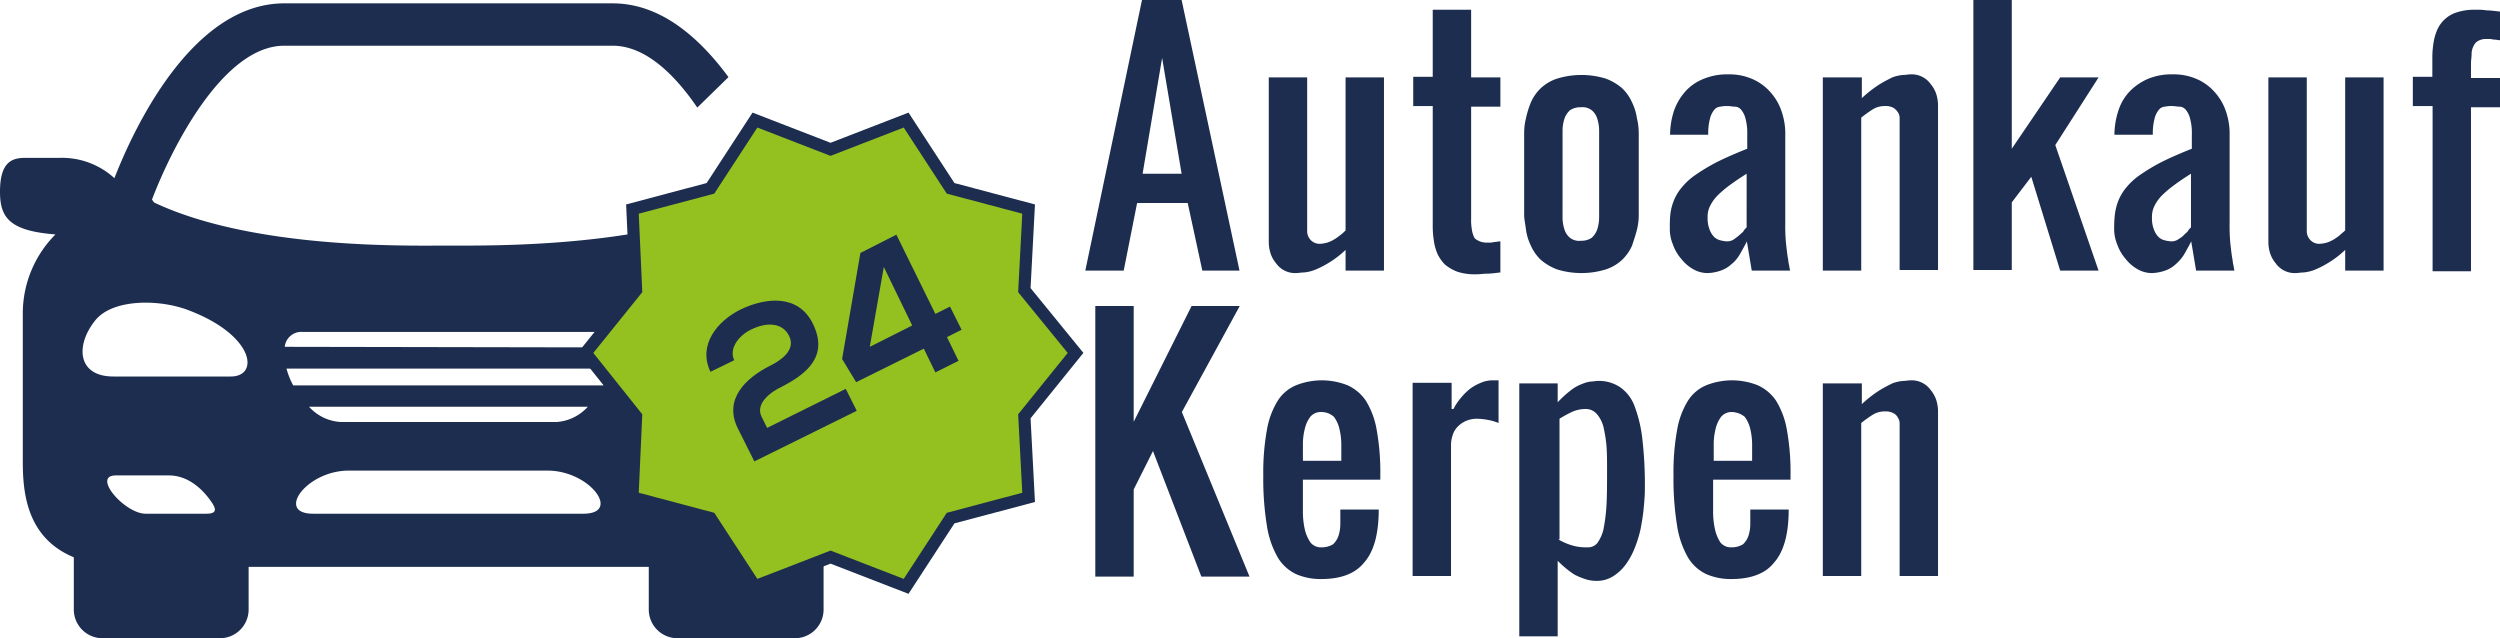
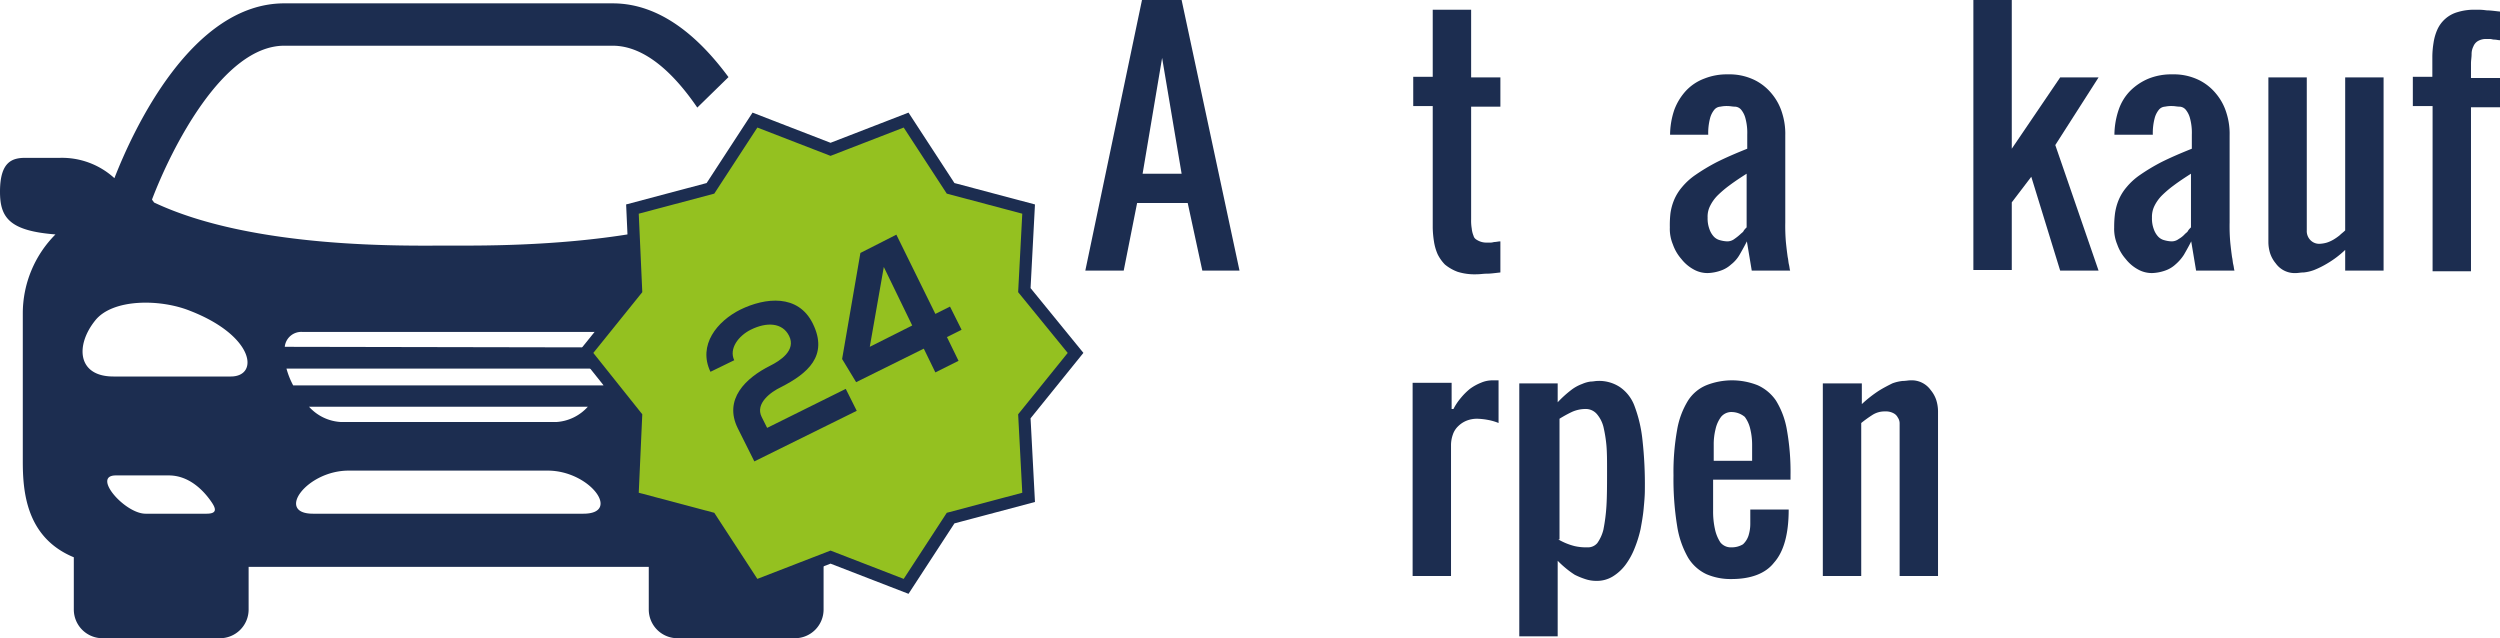
<svg xmlns="http://www.w3.org/2000/svg" viewBox="0 0 410.16 104.75">
  <defs>
    <style>.cls-1{fill:#1c2d50;}.cls-2{fill:#94c120;stroke:#1c2d50;stroke-miterlimit:10;stroke-width:2px;}.cls-3{isolation:isolate;}</style>
  </defs>
  <title>Element 1</title>
  <g id="Ebene_2" data-name="Ebene 2">
    <g id="_9uJTPTDFcb5KJ71l_acDY" data-name=" 9uJTPTDFcb5KJ71l acDY">
      <g id="_79Xb6xs0WwA84Ir2AzBDO" data-name=" 79Xb6xs0WwA84Ir2AzBDO">
        <path id="_oG-MvR4Cp9imzDR64uXGF" data-name=" oG-MvR4Cp9imzDR64uXGF" class="cls-1" d="M126.1,94.76,113.42,82.33l6.83-14.06-1.46-3.17L104,59.58V38.29c-13,2.19-26.08,2-30.39,2-6.5,0-32,.65-48.34-7.07-.08-.16-.25-.32-.33-.49C28.11,24.4,36.56,7.5,46.64,7.5h53.87c5.28,0,10.07,4.55,13.89,10.15l5.12-5c-4.8-6.5-11.13-12.1-19-12.1H46.64c-15.12,0-24.7,20.55-27.87,28.68a12.74,12.74,0,0,0-9-3.33H4.31C2,25.86,0,26.51,0,31.46c0,4.23,1.54,6.42,9.1,7A18.36,18.36,0,0,0,3.74,51.37V75.66c0,4.88.49,12.52,8.37,15.77V100a4.71,4.71,0,0,0,4.71,4.71H36.08A4.71,4.71,0,0,0,40.79,100V93h65.65V100a4.71,4.71,0,0,0,4.71,4.71h19.26a4.71,4.71,0,0,0,4.71-4.71V90.7ZM33.88,84.28h-10C20.47,84.28,15,78,19,78h8.7c3.25,0,5.6,2.36,6.9,4.22C35.42,83.38,35.75,84.28,33.88,84.28Zm4-22.51H18.61c-5.94,0-6.26-5.12-3-9.18C18.44,49,26.24,49,31.2,51,41.76,55.11,42.57,61.77,37.86,61.77ZM95.71,84.28H51.35c-6.18,0-1.06-7.07,5.85-7.07H89.86C96.77,77.21,102,84.28,95.71,84.28Zm-45-17.55H96.44a7.56,7.56,0,0,1-5.2,2.51H56A7.58,7.58,0,0,1,50.7,66.73ZM99,63.23H48.1A13,13,0,0,1,47,60.47H100.1A12.52,12.52,0,0,1,99,63.23ZM46.72,56.9a2.72,2.72,0,0,1,2.92-2.44H97.58A2.79,2.79,0,0,1,100.51,57L46.72,56.9Z" />
      </g>
      <polygon class="cls-2" points="136.26 24.5 148.66 19.7 155.96 30.9 168.76 34.3 168.06 47.6 176.46 57.9 168.06 68.3 168.76 81.6 155.96 85 148.66 96.2 136.26 91.4 123.86 96.2 116.56 85 103.76 81.6 104.36 68.3 96.06 57.9 104.36 47.6 103.76 34.3 116.56 30.9 123.86 19.7 136.26 24.5" />
      <g class="cls-3">
        <path class="cls-1" d="M116.56,61c-2.1-4.4,1.1-8.3,4.9-10.2,4.1-2,9.5-2.6,11.9,2.3,2.6,5.3-.9,8.2-5.2,10.4-1.7.8-4.3,2.7-3.2,4.9l.9,1.8,12.9-6.4,1.8,3.6-16.8,8.3-2.7-5.4c-2.4-4.8,1.3-8.3,5.3-10.3,1.6-.8,4.3-2.5,3.1-4.9-1.1-2.2-3.7-2.3-6.3-1-2,1-3.6,3.1-2.7,5Z" />
        <path class="cls-1" d="M147.06,38.5l6.4,13,2.4-1.2,1.9,3.8-2.4,1.2,1.9,3.9-3.8,1.9-1.9-3.9-11.1,5.5-2.3-3.8,3-17.4Zm2.6,14.9L145,43.8l-2.3,13.1Z" />
      </g>
      <g class="cls-3">
        <path class="cls-1" d="M186.56,33.3l-2.2,11.1h-6.3L187.36,0h6.5l9.5,44.4h-6.1l-2.4-11.1Zm7.3-4.8-3.2-19-3.2,19Z" />
-         <path class="cls-1" d="M227.06,44.4h-6.3V41a15.83,15.83,0,0,1-2.9,2.2,14.83,14.83,0,0,1-2.2,1.1,6.78,6.78,0,0,1-1.7.4c-.5,0-.9.1-1.3.1a3.82,3.82,0,0,1-3.3-1.6,5.07,5.07,0,0,1-.9-1.6,6.28,6.28,0,0,1-.3-1.9v-27h6.3V37.8a2.11,2.11,0,0,0,.6,1.6,2,2,0,0,0,1.5.6,5,5,0,0,0,1.2-.2,5.36,5.36,0,0,0,1.1-.5,8.65,8.65,0,0,0,1-.7,6.47,6.47,0,0,0,.9-.8V12.7h6.3V44.4Z" />
        <path class="cls-1" d="M235.06,1.6h6.3V12.7h4.8v4.8h-4.8V36a7.57,7.57,0,0,0,.1,1.5,4.22,4.22,0,0,0,.3,1.2c.1.4.4.6.8.8a2.9,2.9,0,0,0,1.4.3h.6c.3,0,.5-.1.7-.1s.6-.1.9-.1v5.1c-.9.1-1.6.2-2.2.2s-1.1.1-1.7.1a9.34,9.34,0,0,1-3.1-.4,7.19,7.19,0,0,1-2.1-1.2,6.57,6.57,0,0,1-1.2-1.7,8.3,8.3,0,0,1-.6-2.1,16.35,16.35,0,0,1-.2-2.2v-20h-3.2V12.6h3.2Z" />
-         <path class="cls-1" d="M250.06,23.8v-2a9.86,9.86,0,0,1,.3-2.4,15.25,15.25,0,0,1,.8-2.6,7.33,7.33,0,0,1,1.6-2.3,7.18,7.18,0,0,1,2.7-1.6,13.63,13.63,0,0,1,8,0,8.77,8.77,0,0,1,2.7,1.6,7.33,7.33,0,0,1,1.6,2.3,8.65,8.65,0,0,1,.8,2.6,10.5,10.5,0,0,1,.3,2.4V35.3a9.86,9.86,0,0,1-.3,2.4c-.2.8-.5,1.7-.8,2.6a7.33,7.33,0,0,1-1.6,2.3,7.18,7.18,0,0,1-2.7,1.6,13.63,13.63,0,0,1-8,0,8.77,8.77,0,0,1-2.7-1.6,7.33,7.33,0,0,1-1.6-2.3,8.65,8.65,0,0,1-.8-2.6c-.1-.9-.3-1.7-.3-2.4V23.8Zm6.3,9.5v2.3a6,6,0,0,0,.3,2,2.84,2.84,0,0,0,.9,1.4,2.43,2.43,0,0,0,1.8.5,3,3,0,0,0,1.8-.5,3.39,3.39,0,0,0,.9-1.4,6.45,6.45,0,0,0,.3-2V21.5a6.45,6.45,0,0,0-.3-2,2.84,2.84,0,0,0-.9-1.4,2.43,2.43,0,0,0-1.8-.5,3,3,0,0,0-1.8.5,3.39,3.39,0,0,0-.9,1.4,6.45,6.45,0,0,0-.3,2V33.3Z" />
        <path class="cls-1" d="M280.16,44.8a4.65,4.65,0,0,1-2.3-.6,6.48,6.48,0,0,1-2-1.7,7.22,7.22,0,0,1-1.4-2.4,6.63,6.63,0,0,1-.5-2.8,17,17,0,0,1,.1-2.3,9,9,0,0,1,.6-2.2,8,8,0,0,1,1.3-2.1,10.72,10.72,0,0,1,2.2-2,32.16,32.16,0,0,1,3.5-2.1c1.4-.7,3-1.4,5-2.2V22.1a9.1,9.1,0,0,0-.3-2.7,3.65,3.65,0,0,0-.7-1.4,1.39,1.39,0,0,0-1-.5c-.4,0-.8-.1-1.2-.1a4.87,4.87,0,0,0-1.2.1,1.39,1.39,0,0,0-1,.5,3.65,3.65,0,0,0-.7,1.4,9.57,9.57,0,0,0-.3,2.7H274a13,13,0,0,1,.7-4.1,9.55,9.55,0,0,1,1.9-3.1,7.91,7.91,0,0,1,3-2,10,10,0,0,1,3.9-.7,9.42,9.42,0,0,1,4.3.9,8.46,8.46,0,0,1,2.9,2.3,9,9,0,0,1,1.7,3.2,11.19,11.19,0,0,1,.5,3.6V36.5a31.12,31.12,0,0,0,.1,3.2c.1,1,.2,1.8.3,2.5.1.4.1.8.2,1.2s.1.7.2,1h-6.3l-.8-4.8c-.4.8-.8,1.5-1.2,2.2a5.56,5.56,0,0,1-1.4,1.6,4.78,4.78,0,0,1-1.7,1A7.12,7.12,0,0,1,280.16,44.8Zm0-9.1a5,5,0,0,0,.3,1.9,3.46,3.46,0,0,0,.7,1.2,2.07,2.07,0,0,0,1,.6,5,5,0,0,0,1.2.2,1.92,1.92,0,0,0,1.2-.4,8.74,8.74,0,0,0,1-.8c.2-.2.4-.3.5-.5s.3-.4.5-.6V28.5c-1.1.7-2,1.3-2.8,1.9a17.72,17.72,0,0,0-2,1.7,6.57,6.57,0,0,0-1.2,1.7A3.81,3.81,0,0,0,280.16,35.7Z" />
-         <path class="cls-1" d="M299.16,12.7h6.3v3.4a20.11,20.11,0,0,1,2.8-2.2c.8-.5,1.6-.9,2.2-1.2a6.78,6.78,0,0,1,1.7-.4c.5,0,.9-.1,1.3-.1a3.82,3.82,0,0,1,3.3,1.6,5.07,5.07,0,0,1,.9,1.6,6.28,6.28,0,0,1,.3,1.9v27h-6.3V19.4a1.69,1.69,0,0,0-.3-1,2.34,2.34,0,0,0-.7-.7,2.65,2.65,0,0,0-1.4-.3,3.7,3.7,0,0,0-2.1.6,20.28,20.28,0,0,0-1.8,1.3V44.4h-6.3V12.7Z" />
        <path class="cls-1" d="M330.06,0V24.4L338,12.7h6.3l-7.1,11.1,7.1,20.6H338L333.26,29l-3.2,4.2V44.3h-6.3V0Z" />
        <path class="cls-1" d="M353.06,44.8a4.65,4.65,0,0,1-2.3-.6,6.48,6.48,0,0,1-2-1.7,7.22,7.22,0,0,1-1.4-2.4,6.63,6.63,0,0,1-.5-2.8A17,17,0,0,1,347,35a9,9,0,0,1,.6-2.2,8,8,0,0,1,1.3-2.1,10.72,10.72,0,0,1,2.2-2,32.16,32.16,0,0,1,3.5-2.1c1.4-.7,3-1.4,5-2.2V22.1a9.1,9.1,0,0,0-.3-2.7,3.65,3.65,0,0,0-.7-1.4,1.39,1.39,0,0,0-1-.5c-.4,0-.8-.1-1.2-.1a4.87,4.87,0,0,0-1.2.1,1.39,1.39,0,0,0-1,.5,3.65,3.65,0,0,0-.7,1.4,9.57,9.57,0,0,0-.3,2.7h-6.3a13,13,0,0,1,.7-4.1,8.11,8.11,0,0,1,1.9-3.1,9.27,9.27,0,0,1,3-2,10,10,0,0,1,3.9-.7,9.42,9.42,0,0,1,4.3.9,8.46,8.46,0,0,1,2.9,2.3,9,9,0,0,1,1.7,3.2,11.19,11.19,0,0,1,.5,3.6V36.5a31.12,31.12,0,0,0,.1,3.2c.1,1,.2,1.8.3,2.5.1.4.1.8.2,1.2s.1.7.2,1h-6.3l-.8-4.8c-.4.8-.8,1.5-1.2,2.2a7.31,7.31,0,0,1-1.4,1.6,4.78,4.78,0,0,1-1.7,1A7.12,7.12,0,0,1,353.06,44.8Zm0-9.1a5,5,0,0,0,.3,1.9,3.46,3.46,0,0,0,.7,1.2,2.07,2.07,0,0,0,1,.6,5,5,0,0,0,1.2.2,1.92,1.92,0,0,0,1.2-.4,3.92,3.92,0,0,0,1-.8c.2-.2.4-.3.5-.5s.3-.4.5-.6V28.5c-1.1.7-2,1.3-2.8,1.9a17.72,17.72,0,0,0-2,1.7,6.57,6.57,0,0,0-1.2,1.7A4.06,4.06,0,0,0,353.06,35.7Z" />
        <path class="cls-1" d="M391.06,44.4h-6.3V41a15.83,15.83,0,0,1-2.9,2.2,14.83,14.83,0,0,1-2.2,1.1,6.78,6.78,0,0,1-1.7.4c-.5,0-.9.1-1.3.1a3.82,3.82,0,0,1-3.3-1.6,5.07,5.07,0,0,1-.9-1.6,6.28,6.28,0,0,1-.3-1.9v-27h6.3V37.8a2.11,2.11,0,0,0,.6,1.6,2,2,0,0,0,1.5.6,5,5,0,0,0,1.2-.2,5.36,5.36,0,0,0,1.1-.5,8.65,8.65,0,0,0,1-.7c.3-.3.6-.5.9-.8V12.7h6.3V44.4Z" />
        <path class="cls-1" d="M399.06,17.4h-3.2V12.6h3.2V9.2a15,15,0,0,1,.2-2.2,8.3,8.3,0,0,1,.6-2.1,5.19,5.19,0,0,1,3.3-2.9,9.34,9.34,0,0,1,3.1-.4,9.15,9.15,0,0,1,1.7.1c.6,0,1.3.1,2.2.2V6.6c-.3,0-.6-.1-.9-.1s-.5-.1-.7-.1H408a2.65,2.65,0,0,0-1.4.3,1.76,1.76,0,0,0-.8.9,2.77,2.77,0,0,0-.3,1.3c0,.5-.1,1-.1,1.5v2.4h4.8v4.8h-4.8V44.5h-6.3V17.4Z" />
      </g>
      <g class="cls-3">
-         <path class="cls-1" d="M205,94.6h-7.9L189.16,74,186,80.3V94.6h-6.3V50.2H186v19l9.5-19h7.9l-9.5,17.4Z" />
-         <path class="cls-1" d="M216.76,95a10,10,0,0,1-4.1-.8,7,7,0,0,1-3-2.7,15,15,0,0,1-1.8-5.2,47.91,47.91,0,0,1-.6-8.3,39.16,39.16,0,0,1,.6-7.5,13.38,13.38,0,0,1,1.8-4.8,6.55,6.55,0,0,1,3-2.5,11.42,11.42,0,0,1,8.4,0,7.22,7.22,0,0,1,3,2.5,13.38,13.38,0,0,1,1.8,4.8,39.16,39.16,0,0,1,.6,7.5v.7h-12.7v5.1a13.22,13.22,0,0,0,.3,3A6.34,6.34,0,0,0,215,89a2.2,2.2,0,0,0,1.8.8,3.56,3.56,0,0,0,1.9-.5,3.39,3.39,0,0,0,.9-1.4,6.45,6.45,0,0,0,.3-2V83.6h6.3q0,6-2.4,8.7C222.36,94.1,220,95,216.76,95Zm0-27.4a2.2,2.2,0,0,0-1.8.8,5.28,5.28,0,0,0-.9,2,10.32,10.32,0,0,0-.3,2.6v2.6h6.3V73a10.9,10.9,0,0,0-.3-2.6,5.28,5.28,0,0,0-.9-2A3,3,0,0,0,216.76,67.6Z" />
        <path class="cls-1" d="M238.16,62.9v4.2h.3a9.39,9.39,0,0,1,1.2-1.8,10.61,10.61,0,0,1,1.5-1.5,8.11,8.11,0,0,1,1.8-1,4.77,4.77,0,0,1,2-.4h.9v7a8.45,8.45,0,0,0-1.7-.5,11,11,0,0,0-1.8-.2,4.67,4.67,0,0,0-1.7.3,4.19,4.19,0,0,0-1.4.9,3.39,3.39,0,0,0-.9,1.4,5.23,5.23,0,0,0-.3,1.8V94.5h-6.3V62.8h6.4Z" />
        <path class="cls-1" d="M249.26,62.9h6.3V66a18.08,18.08,0,0,1,2.2-2,6.61,6.61,0,0,1,1.8-1,5.09,5.09,0,0,1,1.4-.4c.4,0,.8-.1,1.1-.1a6.2,6.2,0,0,1,3.7,1,6.47,6.47,0,0,1,2.4,3.1,22.26,22.26,0,0,1,1.3,5.5,65.72,65.72,0,0,1,.4,8.3c0,1-.1,2-.2,3.1s-.3,2.2-.5,3.3a19.66,19.66,0,0,1-1,3.2,11.74,11.74,0,0,1-1.5,2.7,7.56,7.56,0,0,1-2.1,1.9,5,5,0,0,1-2.7.7,5.66,5.66,0,0,1-1.8-.3,12.2,12.2,0,0,1-1.7-.7,14.31,14.31,0,0,1-1.5-1.1,15.38,15.38,0,0,1-1.3-1.2v12.4h-6.3V62.9Zm6.4,25.6a10.24,10.24,0,0,0,2.7,1.1,8.61,8.61,0,0,0,2.1.2,2,2,0,0,0,1.6-.7,6.48,6.48,0,0,0,1-2.2,29,29,0,0,0,.5-3.9c.1-1.6.1-3.6.1-6,0-1.4,0-2.7-.1-3.9a22.36,22.36,0,0,0-.5-3.1,5.2,5.2,0,0,0-1.1-2.1,2.41,2.41,0,0,0-1.9-.8,5.45,5.45,0,0,0-2.2.5,19.83,19.83,0,0,0-2,1.1V88.5Z" />
        <path class="cls-1" d="M284.06,95a10,10,0,0,1-4.1-.8,7,7,0,0,1-3-2.7,15,15,0,0,1-1.8-5.2,47.91,47.91,0,0,1-.6-8.3,39.16,39.16,0,0,1,.6-7.5,13.38,13.38,0,0,1,1.8-4.8,6.55,6.55,0,0,1,3-2.5,11.42,11.42,0,0,1,8.4,0,7.22,7.22,0,0,1,3,2.5,13.38,13.38,0,0,1,1.8,4.8,39.16,39.16,0,0,1,.6,7.5v.7h-12.7v5.1a13.22,13.22,0,0,0,.3,3,6.34,6.34,0,0,0,.9,2.2,2.2,2.2,0,0,0,1.8.8,3.56,3.56,0,0,0,1.9-.5,3.39,3.39,0,0,0,.9-1.4,6.45,6.45,0,0,0,.3-2V83.6h6.3q0,6-2.4,8.7C289.66,94.1,287.26,95,284.06,95Zm.1-27.4a2.2,2.2,0,0,0-1.8.8,5.28,5.28,0,0,0-.9,2,10.32,10.32,0,0,0-.3,2.6v2.6h6.3V73a10.9,10.9,0,0,0-.3-2.6,5.28,5.28,0,0,0-.9-2A3.44,3.44,0,0,0,284.16,67.6Z" />
        <path class="cls-1" d="M299.16,62.9h6.3v3.4a20.11,20.11,0,0,1,2.8-2.2c.8-.5,1.6-.9,2.2-1.2a6.78,6.78,0,0,1,1.7-.4c.5,0,.9-.1,1.3-.1a3.82,3.82,0,0,1,3.3,1.6,5.07,5.07,0,0,1,.9,1.6,6.28,6.28,0,0,1,.3,1.9v27h-6.3v-25a1.69,1.69,0,0,0-.3-1,1.58,1.58,0,0,0-.7-.7,2.65,2.65,0,0,0-1.4-.3,3.7,3.7,0,0,0-2.1.6,20.28,20.28,0,0,0-1.8,1.3V94.5h-6.3V62.9Z" />
      </g>
    </g>
  </g>
</svg>